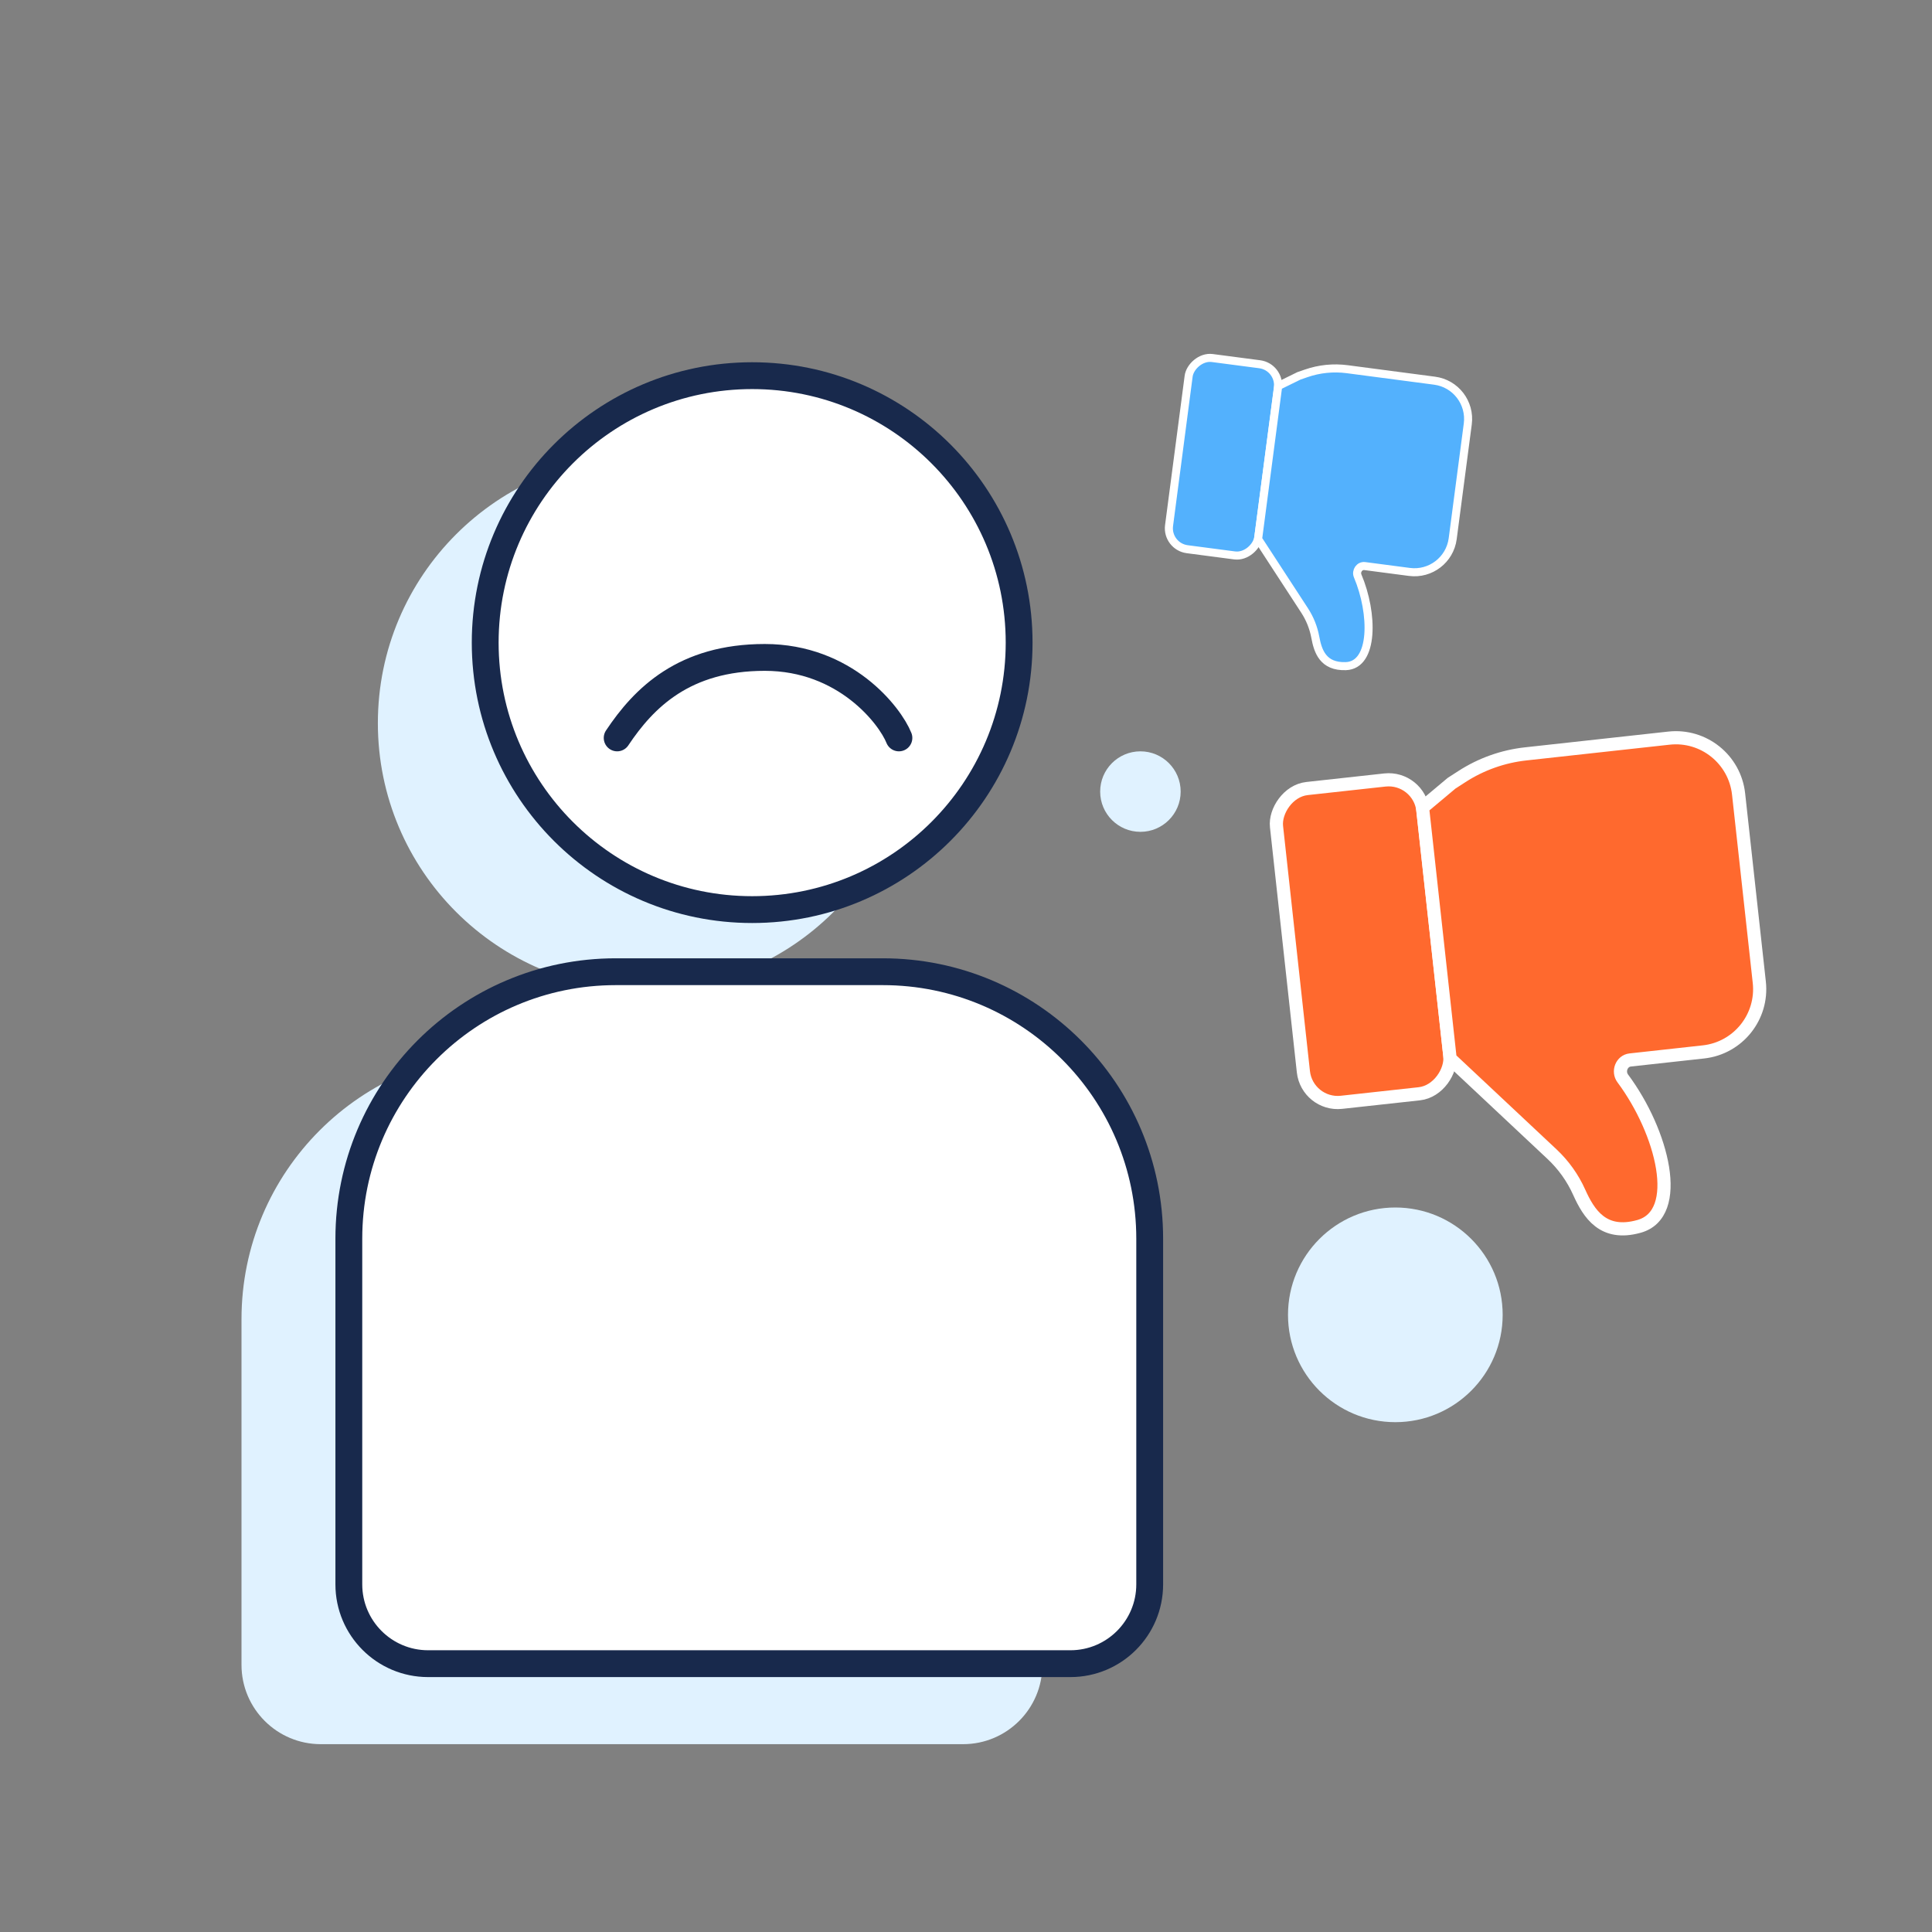
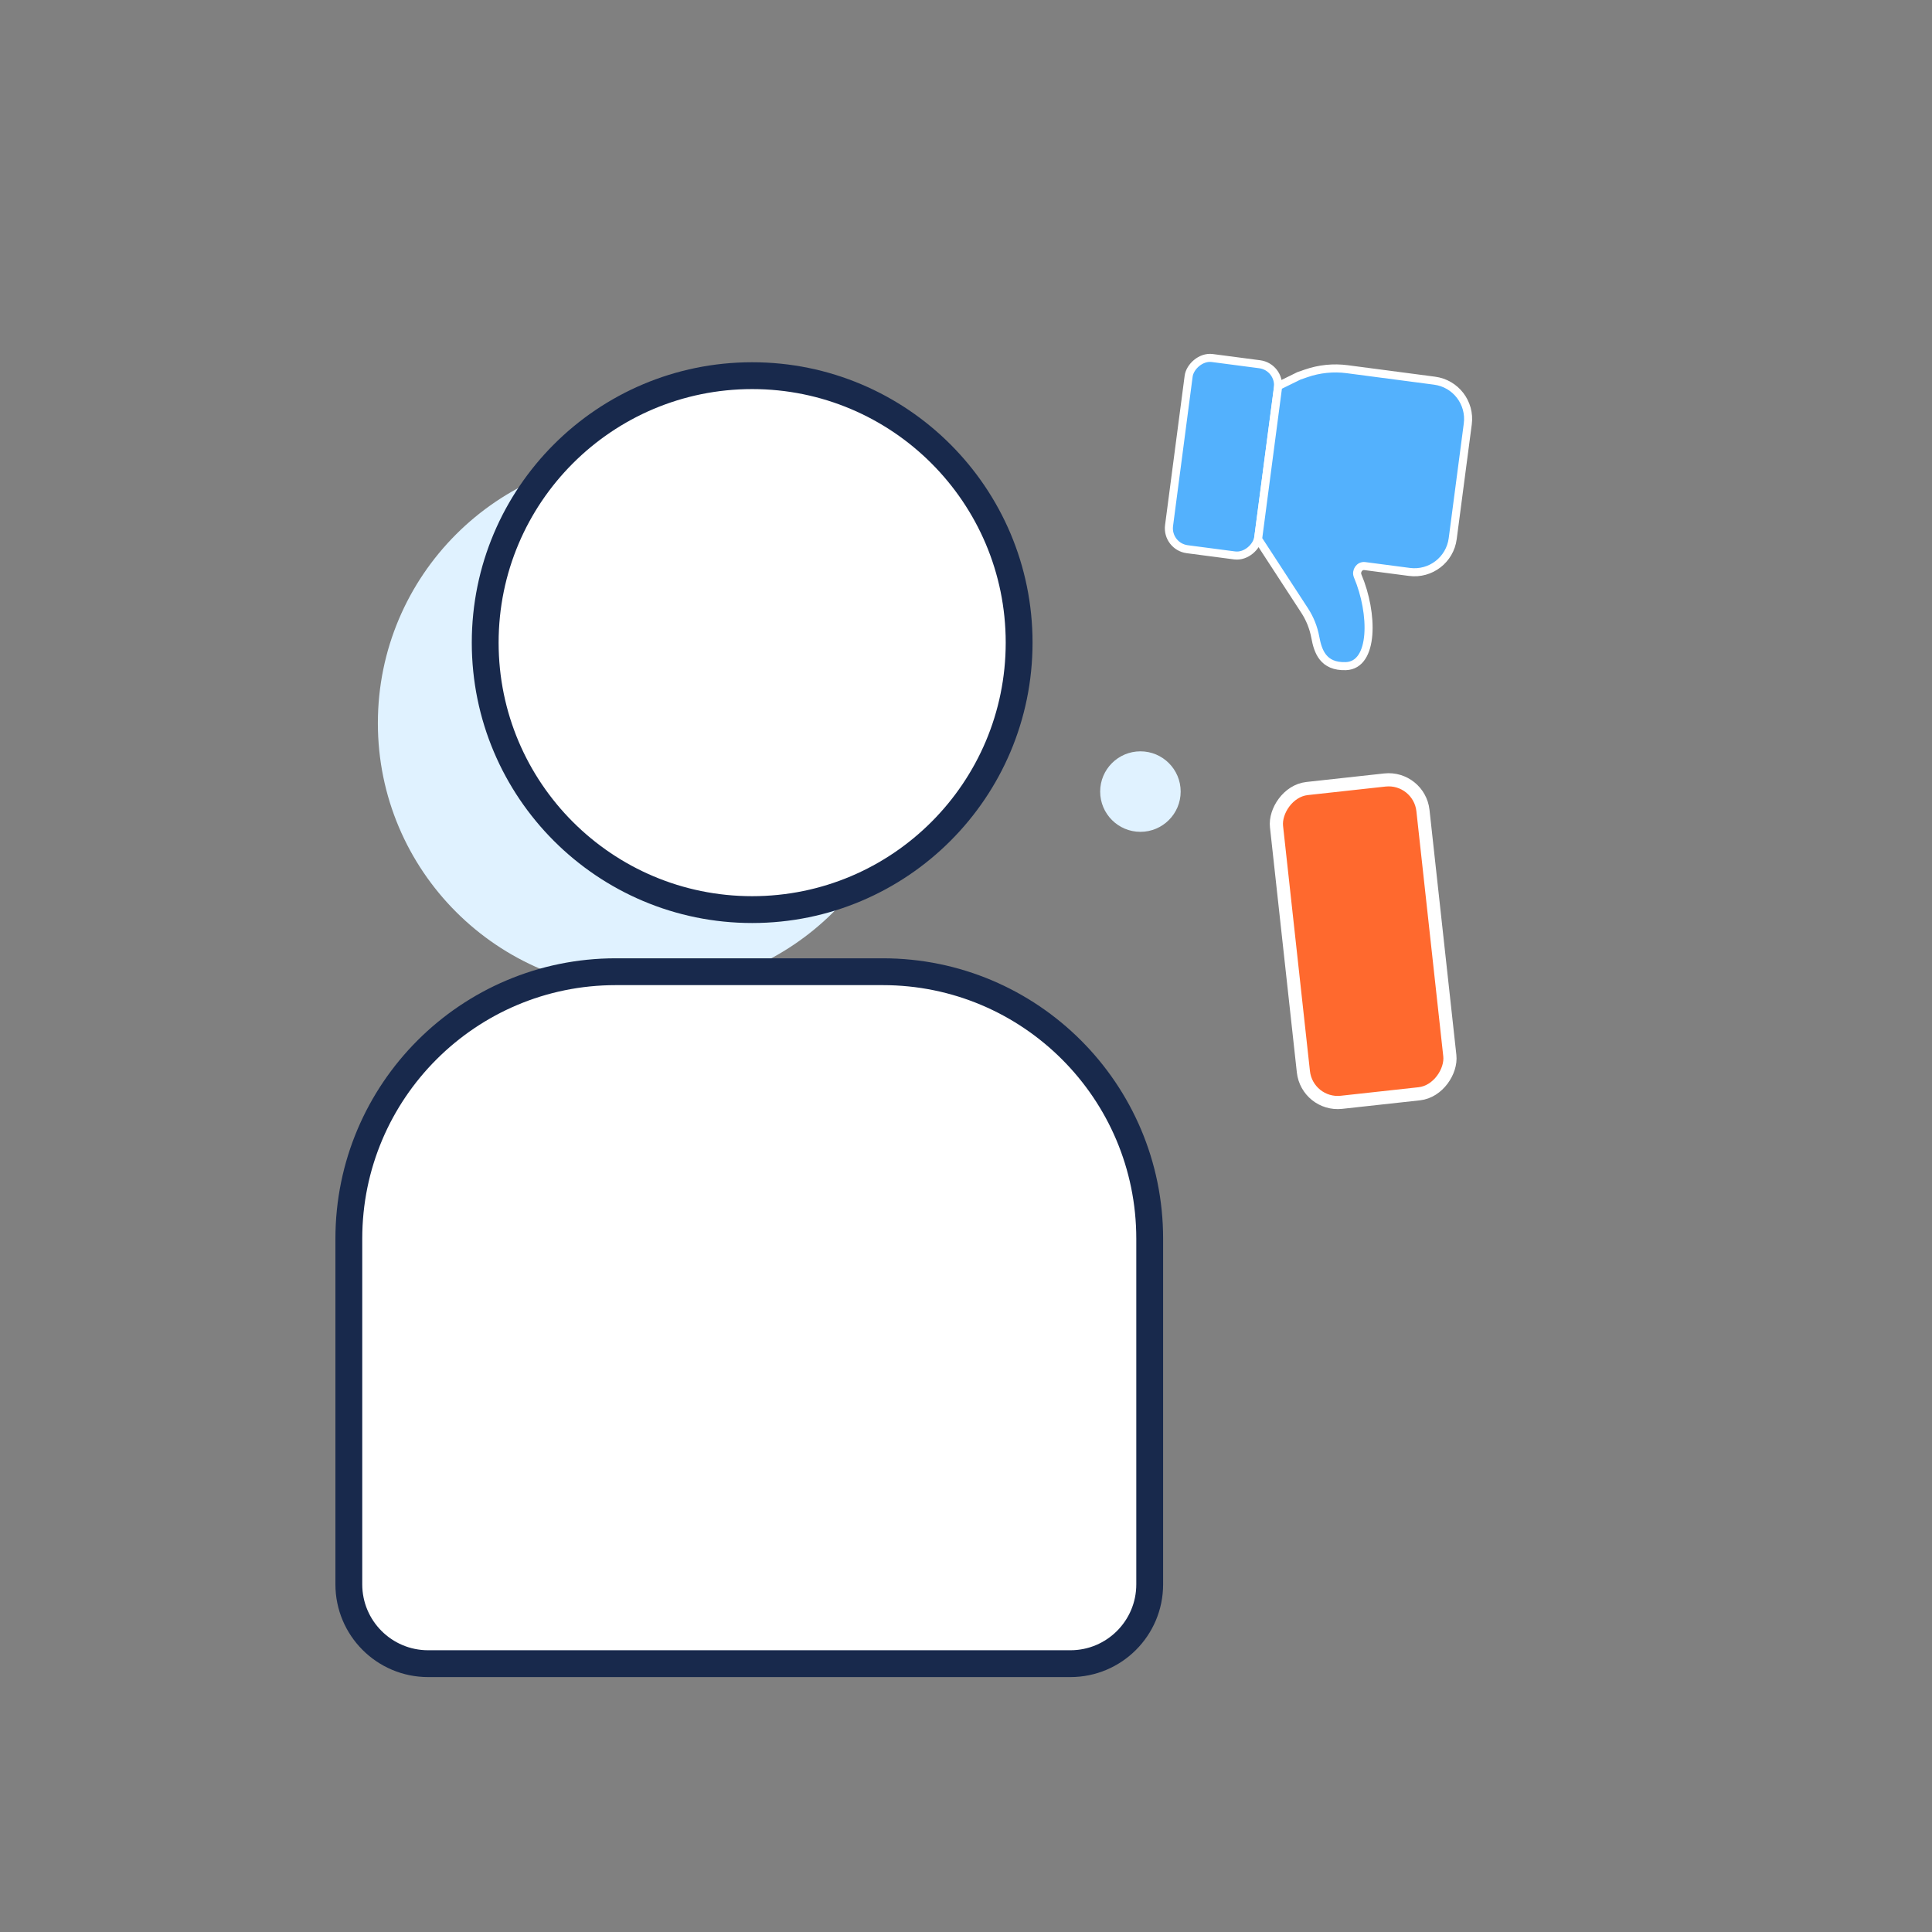
<svg xmlns="http://www.w3.org/2000/svg" width="72" height="72" viewBox="0 0 72 72" fill="none">
  <rect x="0" y="0" width="72" height="72" fill="#808080" stroke="none" />
  <ellipse cx="24.031" cy="26.949" rx="9.949" ry="9.949" fill="#E0F2FF" />
-   <path d="M28.898 39.213H18.949C13.454 39.213 9 43.667 9 49.161V62.045C9 63.677 10.323 65 11.955 65H35.891C37.523 65 38.846 63.677 38.846 62.045V49.161C38.846 43.667 34.392 39.213 28.898 39.213Z" fill="#E0F2FF" />
  <ellipse cx="28.031" cy="23.949" rx="9.949" ry="9.949" fill="white" stroke="#18294C" />
  <path d="M32.898 36.213H22.949C17.454 36.213 13 40.667 13 46.161V59.045C13 60.677 14.323 62 15.955 62H39.891C41.523 62 42.846 60.677 42.846 59.045V46.161C42.846 40.667 38.392 36.213 32.898 36.213Z" fill="white" stroke="#18294C" stroke-linecap="round" />
  <rect width="5.49" height="11.764" rx="1.286" transform="matrix(0.994 -0.109 -0.109 -0.994 48.714 41.22)" fill="#FF692E" stroke="white" stroke-width="0.491" stroke-linejoin="round" />
-   <path d="M62.197 27.508L56.859 28.095C56.011 28.188 55.198 28.477 54.482 28.94L54.097 29.188L53.013 30.096L54.042 39.451L57.84 43.013C58.269 43.416 58.611 43.895 58.852 44.432C59.213 45.234 59.745 46.08 61.084 45.703C62.742 45.236 61.959 42.182 60.476 40.19C60.283 39.931 60.433 39.537 60.754 39.502L63.482 39.202C64.774 39.06 65.706 37.897 65.564 36.606L64.792 29.59C64.65 28.298 63.488 27.366 62.197 27.508Z" fill="#FF692E" stroke="white" stroke-width="0.491" stroke-linecap="round" />
  <rect width="3.355" height="7.189" rx="0.786" transform="matrix(0.991 0.13 0.13 -0.991 43.465 20.365)" fill="#53B1FD" stroke="white" stroke-width="0.3" stroke-linejoin="round" />
  <path d="M53.462 14.187L50.208 13.759C49.691 13.691 49.166 13.744 48.674 13.915L48.41 14.006L47.635 14.387L46.885 20.09L48.622 22.756C48.818 23.058 48.951 23.392 49.017 23.746C49.114 24.274 49.307 24.854 50.156 24.825C51.209 24.788 51.188 22.862 50.597 21.464C50.52 21.282 50.666 21.07 50.862 21.096L52.525 21.314C53.312 21.418 54.034 20.863 54.138 20.076L54.7 15.799C54.803 15.012 54.249 14.29 53.462 14.187Z" fill="#53B1FD" stroke="white" stroke-width="0.3" stroke-linecap="round" />
-   <path d="M23 27.5C24 26 25.5 24.5 28.5 24.5C31.5 24.5 33.167 26.667 33.5 27.5" stroke="#18294C" stroke-linecap="round" />
-   <circle cx="52" cy="49" r="4" fill="#E0F2FF" />
  <circle cx="42.5" cy="29.5" r="1.5" fill="#E0F2FF" />
</svg>